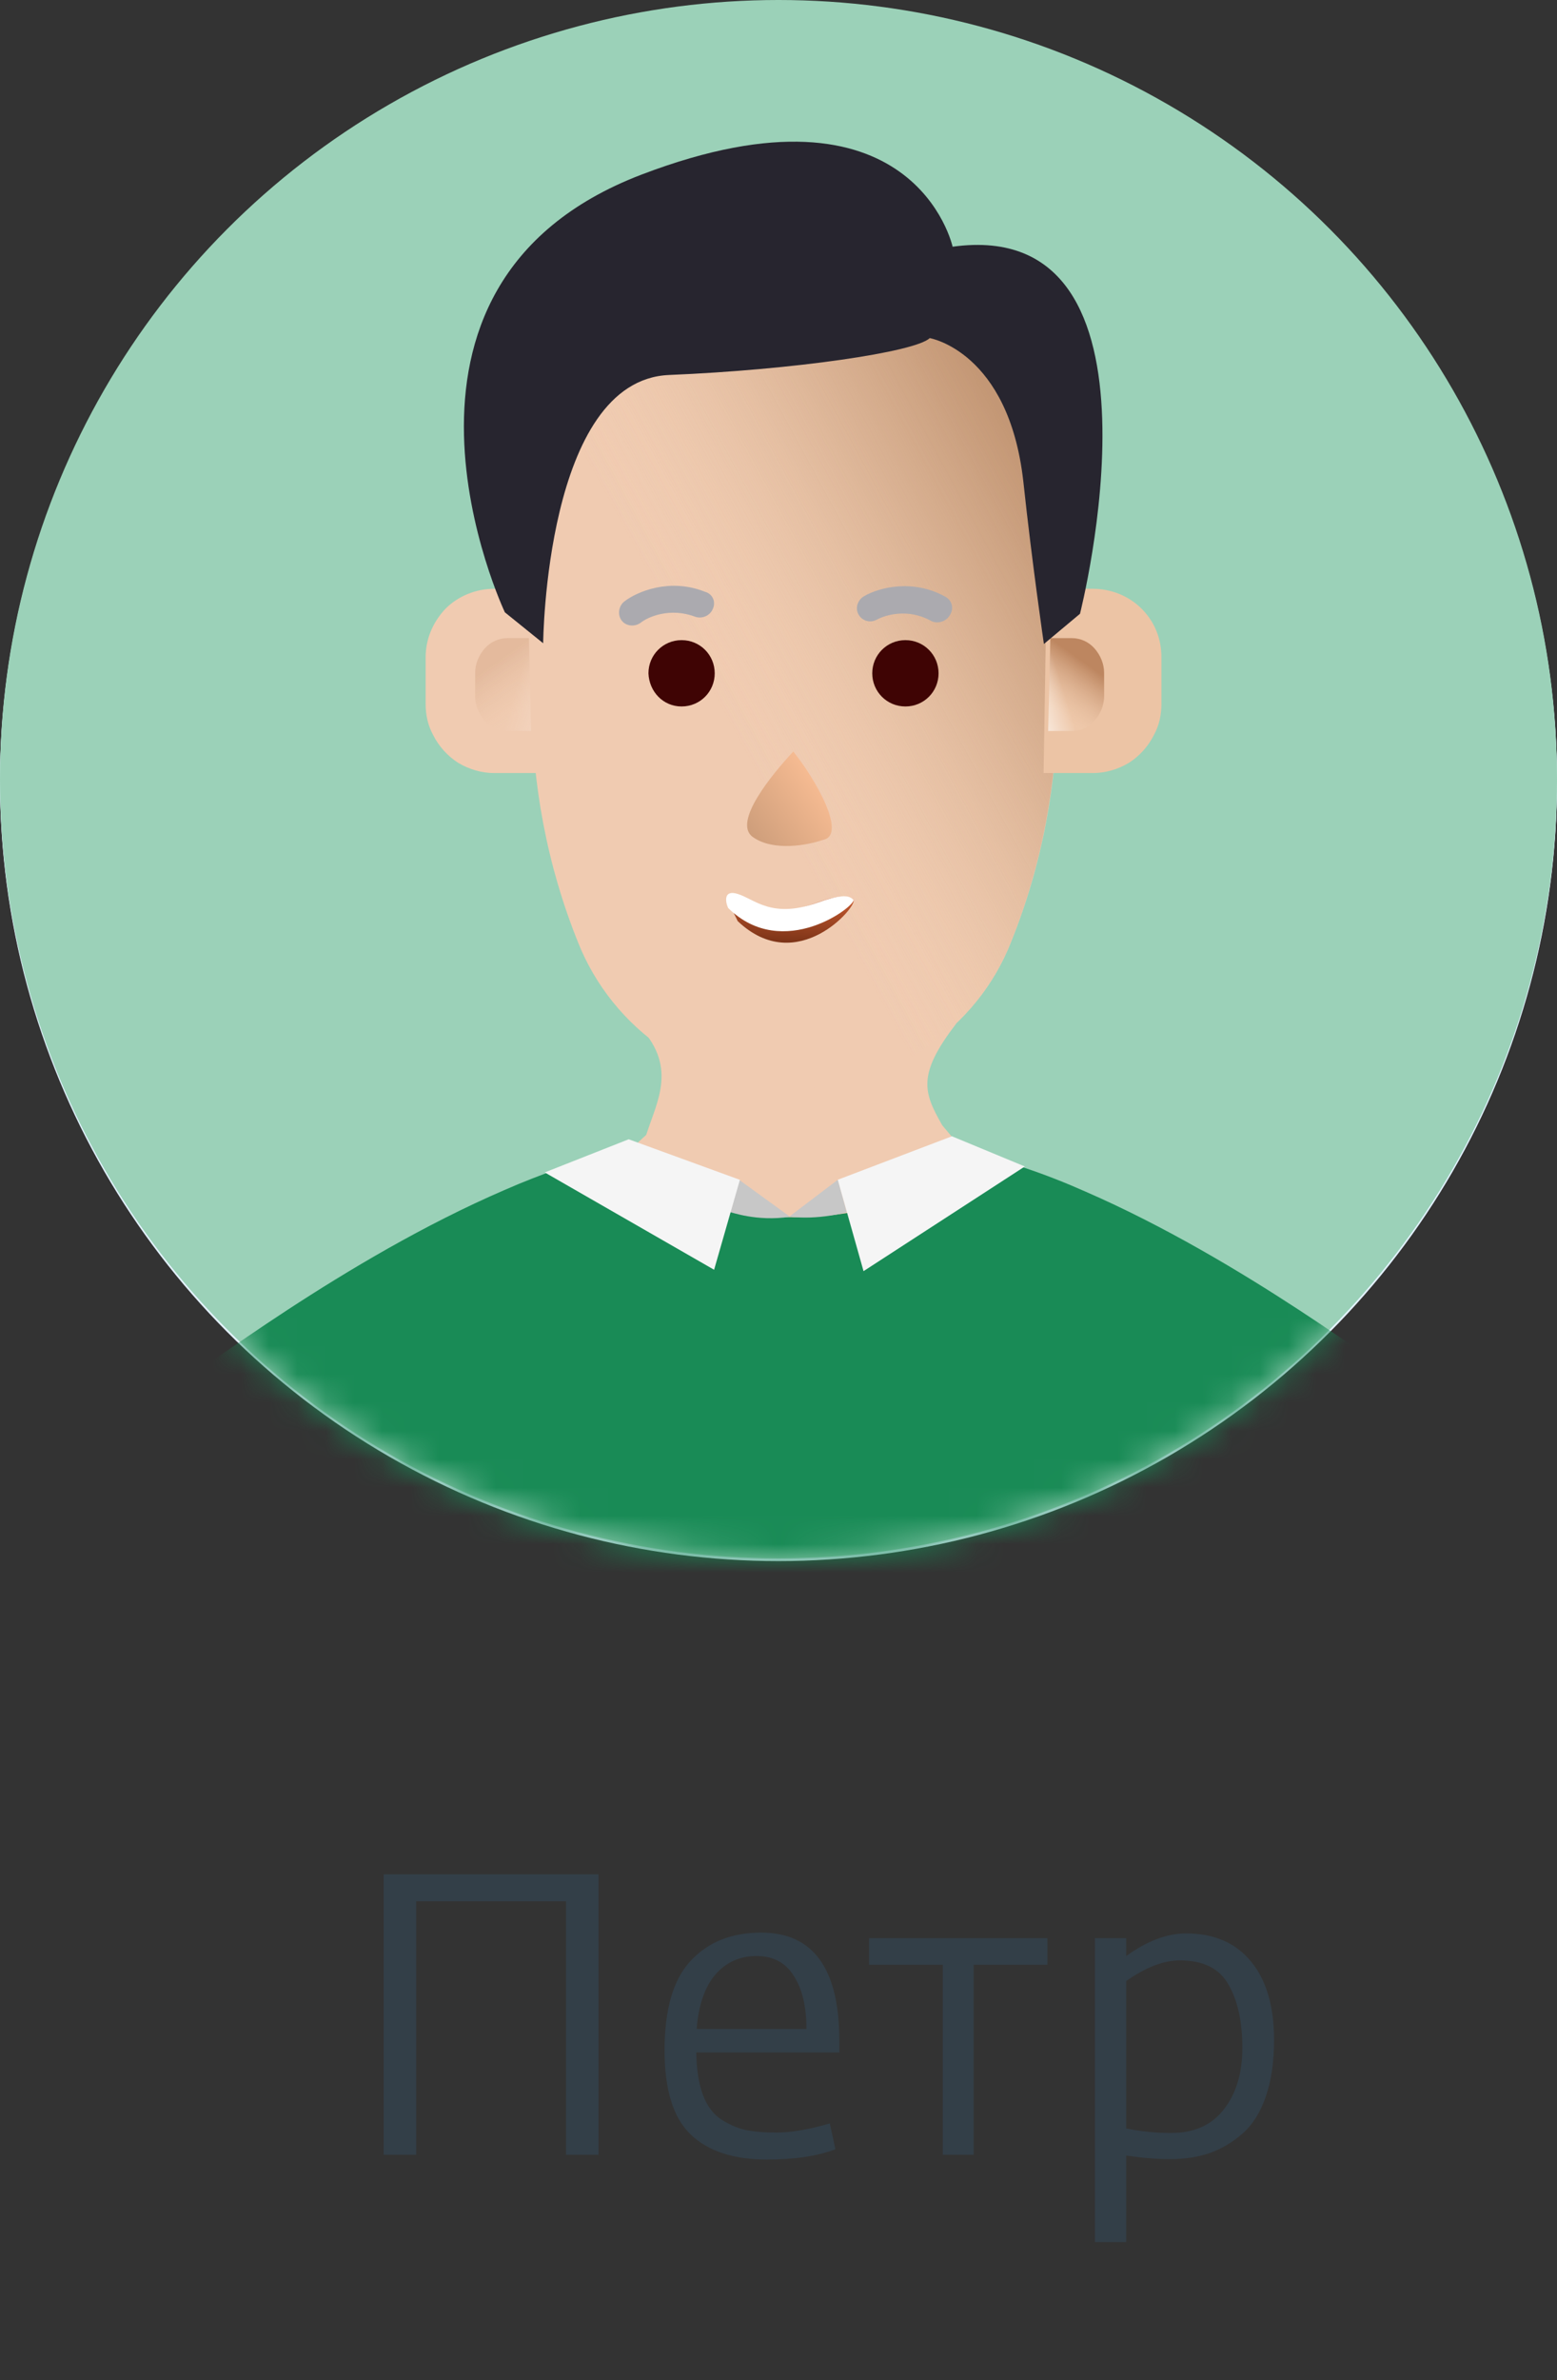
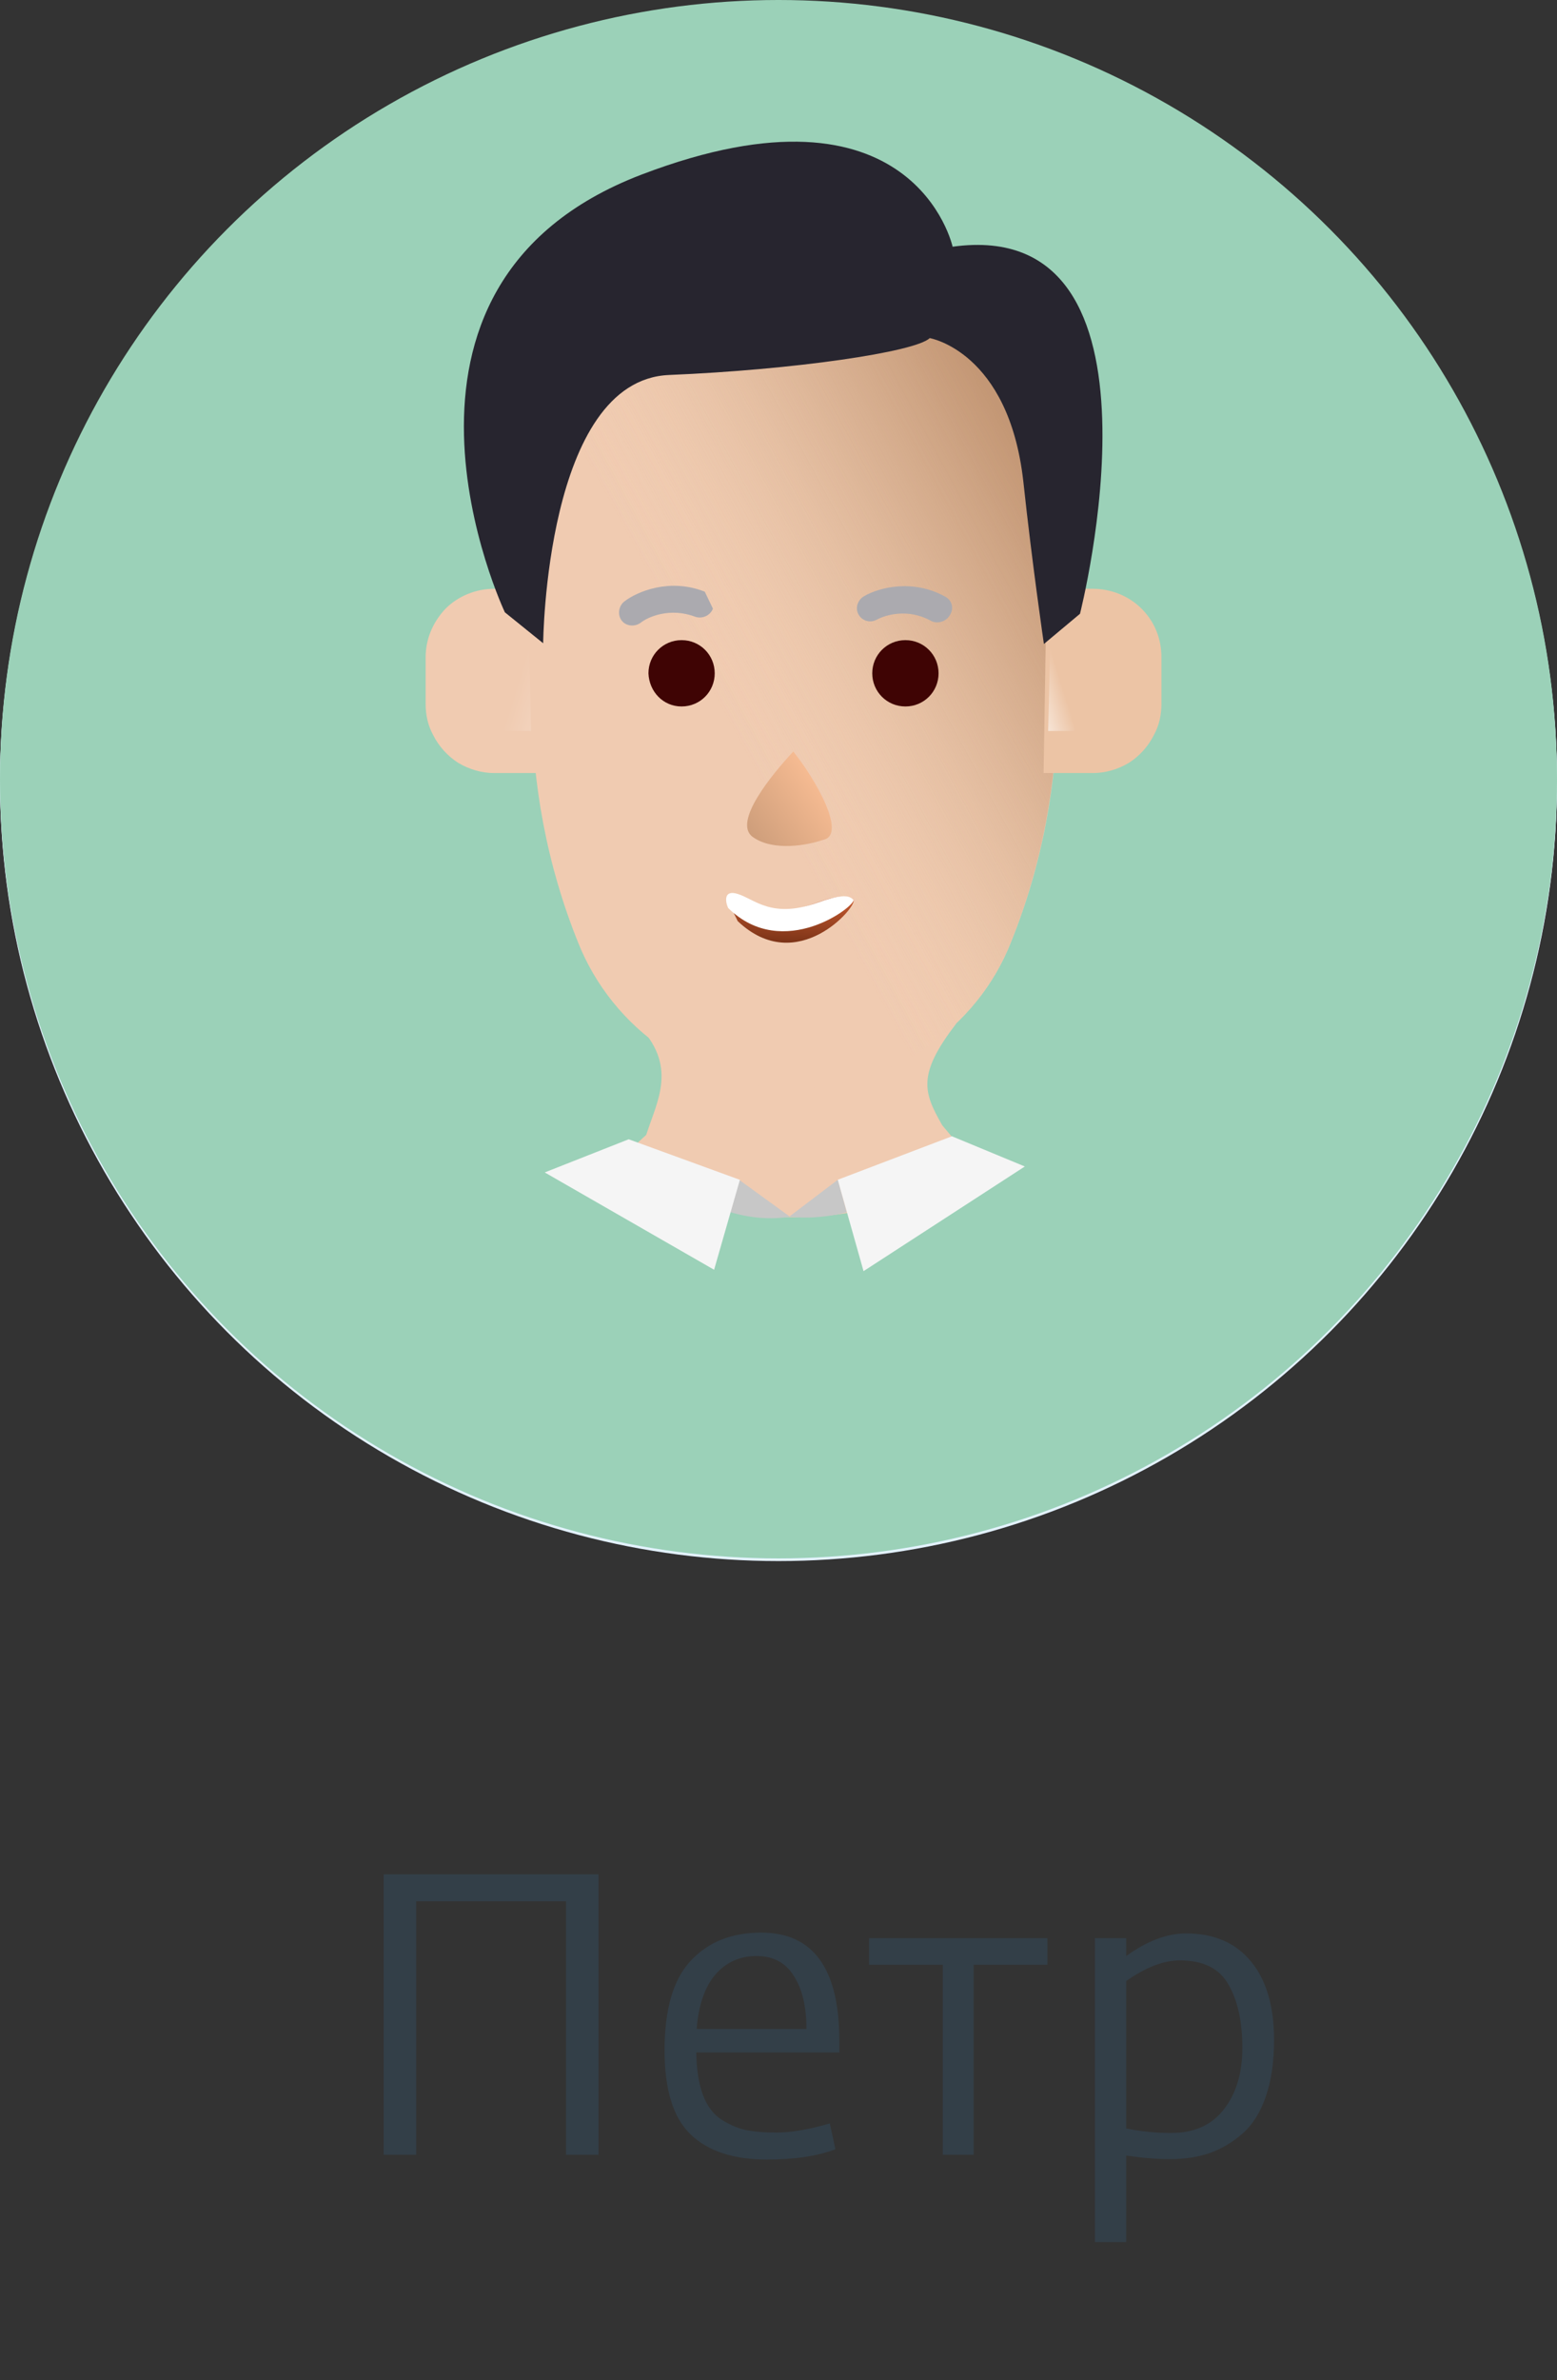
<svg xmlns="http://www.w3.org/2000/svg" width="55" height="84" viewBox="0 0 55 84" fill="none">
  <rect x="0" y="0" width="55" height="84" fill="#333333" stroke="none" />
  <circle cx="27.5" cy="27.547" r="27.5" fill="#E3F2FF" />
  <circle cx="27.5" cy="27.594" r="27.5" fill="#E3F2FF" />
  <circle cx="27.5" cy="27.5" r="27.5" fill="#9BD1B8" />
  <mask id="mask0_2941_1086" style="mask-type:alpha" maskUnits="userSpaceOnUse" x="0" y="0" width="55" height="55">
    <circle cx="27.5" cy="27.5" r="27.5" fill="#B0AFFA" />
  </mask>
  <g mask="url(#mask0_2941_1086)">
-     <path d="M53.584 54.123C53.428 53.005 53.011 51.938 52.335 51.028C51.685 50.117 50.8 49.363 49.786 48.869C49.032 48.479 43.959 44.499 38.34 42.053C37.638 41.741 36.91 41.455 36.207 41.221C35.349 40.909 34.464 40.675 33.606 40.493C33.294 40.415 32.956 40.363 32.643 40.311C29.053 39.764 26.947 39.764 23.357 40.311C22.992 40.363 22.602 40.441 22.238 40.519C21.432 40.701 20.625 40.935 19.793 41.221C19.143 41.455 18.466 41.715 17.816 42.001C12.145 44.447 6.968 48.505 6.214 48.895C5.2 49.389 4.341 50.144 3.665 51.054C3.015 51.964 2.572 53.031 2.416 54.15L2 57.271H54L53.584 54.123Z" fill="#198B56" />
    <path d="M34.533 41.197L33.285 39.715C32.634 38.57 32.374 37.946 33.779 36.125H22.489C23.972 37.608 23.218 38.83 22.827 40.053L21.553 41.224L23.374 42.004C26.365 43.279 29.747 43.279 32.712 42.004L34.533 41.197Z" fill="#F0CBB1" />
    <path d="M28.044 38.416C26.405 38.416 24.792 37.922 23.439 37.011C22.087 36.101 21.02 34.774 20.422 33.265C19.329 30.56 18.783 27.646 18.783 24.733V17.319C18.783 14.848 19.772 12.507 21.515 10.764C23.257 9.021 25.625 8.033 28.07 8.033C30.541 8.033 32.882 9.021 34.625 10.764C36.368 12.507 37.356 14.874 37.356 17.319V24.707C37.356 27.62 36.81 30.534 35.718 33.239C35.119 34.774 34.053 36.075 32.7 36.985C31.296 37.922 29.683 38.416 28.044 38.416Z" fill="#F0CBB1" />
    <path d="M28.034 38.418C26.395 38.418 24.782 37.924 23.43 37.014C22.077 36.103 21.011 34.776 20.412 33.268C19.32 30.562 18.773 27.649 18.773 24.735V17.322C18.773 14.851 19.762 12.509 21.505 10.767C23.248 9.024 25.615 8.035 28.06 8.035C30.531 8.035 32.873 9.024 34.615 10.767C36.358 12.509 37.347 14.877 37.347 17.322V24.709C37.347 27.623 36.8 30.536 35.708 33.242C35.11 34.776 34.043 36.077 32.69 36.988C31.286 37.924 29.673 38.418 28.034 38.418Z" fill="url(#paint0_linear_2941_1086)" fill-opacity="0.7" />
    <path d="M28.034 38.418C26.395 38.418 24.782 37.924 23.43 37.014C22.077 36.103 21.011 34.776 20.412 33.268C19.32 30.562 18.773 27.649 18.773 24.735V17.322C18.773 14.851 19.762 12.509 21.505 10.767C23.248 9.024 25.615 8.035 28.06 8.035C30.531 8.035 32.873 9.024 34.615 10.767C36.358 12.509 37.347 14.877 37.347 17.322V24.709C37.347 27.623 36.8 30.536 35.708 33.242C35.11 34.776 34.043 36.077 32.69 36.988C31.286 37.924 29.673 38.418 28.034 38.418Z" fill="url(#paint1_linear_2941_1086)" fill-opacity="0.7" />
    <path d="M31.983 24.933C32.633 24.933 33.154 24.413 33.154 23.763C33.154 23.113 32.633 22.592 31.983 22.592C31.333 22.592 30.812 23.113 30.812 23.763C30.812 24.413 31.333 24.933 31.983 24.933Z" fill="#3F0404" />
    <path d="M24.077 24.933C24.727 24.933 25.247 24.413 25.247 23.763C25.247 23.113 24.727 22.592 24.077 22.592C23.427 22.592 22.906 23.113 22.906 23.763C22.932 24.413 23.427 24.933 24.077 24.933Z" fill="#3F0404" />
-     <path fill-rule="evenodd" clip-rule="evenodd" d="M25.184 21.482C25.079 21.742 24.793 21.846 24.559 21.768C23.675 21.429 22.894 21.768 22.634 21.976C22.426 22.132 22.114 22.106 21.958 21.898C21.802 21.69 21.854 21.377 22.062 21.221C22.504 20.883 23.649 20.389 24.897 20.883C25.184 20.961 25.288 21.247 25.184 21.482Z" fill="#ABAAAF" />
+     <path fill-rule="evenodd" clip-rule="evenodd" d="M25.184 21.482C25.079 21.742 24.793 21.846 24.559 21.768C23.675 21.429 22.894 21.768 22.634 21.976C22.426 22.132 22.114 22.106 21.958 21.898C21.802 21.69 21.854 21.377 22.062 21.221C22.504 20.883 23.649 20.389 24.897 20.883Z" fill="#ABAAAF" />
    <path fill-rule="evenodd" clip-rule="evenodd" d="M33.552 21.711C33.422 21.945 33.11 22.023 32.901 21.919C32.069 21.451 31.263 21.711 30.977 21.867C30.742 21.997 30.456 21.919 30.326 21.685C30.196 21.451 30.3 21.165 30.534 21.035C31.029 20.749 32.225 20.411 33.396 21.061C33.63 21.191 33.708 21.477 33.552 21.711Z" fill="#ABAAAF" />
    <path d="M19.093 20.78H17.454C16.804 20.78 16.18 21.04 15.738 21.482C15.295 21.95 15.035 22.549 15.035 23.199V24.838C15.035 25.228 15.113 25.592 15.295 25.93C15.503 26.347 15.816 26.685 16.18 26.919C16.57 27.153 17.012 27.283 17.454 27.283H19.197L19.093 20.78Z" fill="#F0CBB1" />
    <g opacity="0.5">
-       <path opacity="0.5" d="M18.684 22.521H17.93C17.618 22.521 17.331 22.651 17.123 22.886C16.915 23.12 16.785 23.432 16.785 23.744V24.576C16.785 24.759 16.837 24.967 16.915 25.123C17.019 25.331 17.149 25.487 17.331 25.617C17.514 25.747 17.722 25.799 17.93 25.799H18.762L18.684 22.521Z" fill="url(#paint2_linear_2941_1086)" />
      <path opacity="0.5" d="M18.684 22.521H17.93C17.618 22.521 17.331 22.651 17.123 22.886C16.915 23.12 16.785 23.432 16.785 23.744V24.576C16.785 24.759 16.837 24.967 16.915 25.123C17.019 25.331 17.149 25.487 17.331 25.617C17.514 25.747 17.722 25.799 17.93 25.799H18.762L18.684 22.521Z" fill="url(#paint3_linear_2941_1086)" />
    </g>
    <path d="M36.969 20.78H38.608C39.258 20.78 39.883 21.04 40.325 21.482C40.793 21.95 41.027 22.549 41.027 23.199V24.838C41.027 25.228 40.949 25.592 40.767 25.93C40.559 26.347 40.247 26.685 39.883 26.919C39.493 27.153 39.05 27.283 38.608 27.283H36.865L36.969 20.78Z" fill="#ECC4A5" />
-     <path d="M37.103 22.521H37.858C38.17 22.521 38.456 22.651 38.664 22.886C38.872 23.12 39.002 23.432 39.002 23.744V24.576C39.002 24.759 38.95 24.967 38.872 25.123C38.768 25.331 38.638 25.487 38.456 25.617C38.274 25.747 38.066 25.799 37.858 25.799H37.025L37.103 22.521Z" fill="url(#paint4_linear_2941_1086)" />
    <path d="M37.103 22.521H37.858C38.17 22.521 38.456 22.651 38.664 22.886C38.872 23.12 39.002 23.432 39.002 23.744V24.576C39.002 24.759 38.95 24.967 38.872 25.123C38.768 25.331 38.638 25.487 38.456 25.617C38.274 25.747 38.066 25.799 37.858 25.799H37.025L37.103 22.521Z" fill="url(#paint5_linear_2941_1086)" />
    <path d="M26.084 31.753C25.538 31.597 25.954 32.273 26.058 32.507C28.165 34.51 30.298 31.961 30.142 31.779C29.986 31.597 29.648 31.571 28.79 31.883C27.047 32.507 26.761 31.961 26.084 31.753Z" fill="url(#paint6_linear_2941_1086)" />
    <path d="M26.058 31.549C25.563 31.393 25.615 31.809 25.72 32.043C27.671 33.968 30.272 31.939 30.142 31.757C29.986 31.575 29.674 31.575 28.867 31.861C27.254 32.433 26.656 31.731 26.058 31.549Z" fill="white" />
    <path d="M26.592 29.54C27.32 30.06 28.543 29.826 29.063 29.644C29.947 29.488 28.803 27.486 28.022 26.523C27.294 27.304 25.863 29.02 26.592 29.54Z" fill="url(#paint7_linear_2941_1086)" />
    <path d="M38.15 21.662C38.15 21.662 41.74 7.589 33.65 8.707C33.65 8.707 32.297 2.49 22.672 6.158C12.371 10.086 17.834 21.61 17.834 21.61L19.187 22.702C19.187 22.702 19.265 13.416 23.635 13.234C28.031 13.052 32.323 12.427 32.843 11.933C32.843 11.933 35.627 12.401 36.147 16.98C36.459 19.893 36.875 22.728 36.875 22.728L38.15 21.662Z" fill="#27252F" />
    <path d="M27.908 42.943L26.113 41.642L25.801 42.787C25.801 42.761 26.711 43.125 27.908 42.943Z" fill="#C7C7C7" />
    <path d="M27.881 42.937L29.598 41.635L29.91 42.781C29.936 42.781 28.895 43.068 27.881 42.937Z" fill="#C7C7C7" />
    <path d="M22.208 40.208L26.136 41.639L25.225 44.813L19.242 41.378L22.208 40.208Z" fill="#F5F5F5" />
    <path d="M33.626 40.102L29.594 41.636L30.504 44.862L36.201 41.168L33.626 40.102Z" fill="#F5F5F5" />
  </g>
  <path d="M13.554 76.047V66.149H21.142V76.047H19.994V67.101H14.702V76.047H13.554ZM27.087 76.215C25.911 76.215 25.015 75.921 24.399 75.333C23.783 74.745 23.475 73.755 23.475 72.365C23.475 70.909 23.783 69.854 24.399 69.201C25.015 68.538 25.846 68.207 26.891 68.207C28.73 68.207 29.649 69.481 29.649 72.029V72.435H24.595C24.604 73.023 24.679 73.513 24.819 73.905C24.959 74.287 25.164 74.577 25.435 74.773C25.715 74.96 26.004 75.09 26.303 75.165C26.611 75.23 26.984 75.263 27.423 75.263C27.946 75.263 28.576 75.156 29.313 74.941L29.509 75.851C28.884 76.094 28.076 76.215 27.087 76.215ZM24.609 71.609H28.487C28.487 70.816 28.338 70.19 28.039 69.733C27.75 69.266 27.311 69.033 26.723 69.033C26.135 69.033 25.65 69.252 25.267 69.691C24.894 70.129 24.674 70.769 24.609 71.609ZM33.303 76.047V69.341H30.699V68.403H36.999V69.341H34.395V76.047H33.303ZM38.677 79.127V68.403H39.783V69.033C40.52 68.501 41.225 68.235 41.897 68.235C42.886 68.235 43.652 68.566 44.193 69.229C44.734 69.882 45.005 70.806 45.005 72.001C45.005 72.766 44.907 73.433 44.711 74.003C44.515 74.563 44.24 74.997 43.885 75.305C43.53 75.613 43.143 75.841 42.723 75.991C42.303 76.131 41.841 76.201 41.337 76.201C40.87 76.201 40.352 76.159 39.783 76.075V79.127H38.677ZM41.379 75.277C42.182 75.277 42.798 75.001 43.227 74.451C43.666 73.891 43.885 73.168 43.885 72.281C43.885 71.347 43.722 70.601 43.395 70.041C43.078 69.472 42.504 69.187 41.673 69.187C41.104 69.187 40.474 69.43 39.783 69.915V75.123C39.82 75.123 39.928 75.141 40.105 75.179C40.292 75.207 40.483 75.23 40.679 75.249C40.875 75.267 41.108 75.277 41.379 75.277Z" fill="#333F48" />
  <defs>
    <linearGradient id="paint0_linear_2941_1086" x1="37.267" y1="18.125" x2="25.288" y2="24.638" gradientUnits="userSpaceOnUse">
      <stop stop-color="#BF926F" />
      <stop offset="1" stop-color="#F3D1B5" stop-opacity="0" />
    </linearGradient>
    <linearGradient id="paint1_linear_2941_1086" x1="37.267" y1="18.125" x2="25.288" y2="24.638" gradientUnits="userSpaceOnUse">
      <stop stop-color="#BF926F" />
      <stop offset="1" stop-color="#F3D1B5" stop-opacity="0" />
    </linearGradient>
    <linearGradient id="paint2_linear_2941_1086" x1="17.465" y1="23.387" x2="18.628" y2="25.022" gradientUnits="userSpaceOnUse">
      <stop stop-color="#BD8660" />
      <stop offset="1" stop-color="#F3D1B5" stop-opacity="0.31" />
    </linearGradient>
    <linearGradient id="paint3_linear_2941_1086" x1="19.947" y1="24.702" x2="18.262" y2="24.178" gradientUnits="userSpaceOnUse">
      <stop stop-color="white" />
      <stop offset="1" stop-color="white" stop-opacity="0" />
    </linearGradient>
    <linearGradient id="paint4_linear_2941_1086" x1="38.315" y1="23.387" x2="37.151" y2="25.022" gradientUnits="userSpaceOnUse">
      <stop stop-color="#BD8660" />
      <stop offset="1" stop-color="#F3D1B5" stop-opacity="0.31" />
    </linearGradient>
    <linearGradient id="paint5_linear_2941_1086" x1="35.833" y1="24.702" x2="37.517" y2="24.178" gradientUnits="userSpaceOnUse">
      <stop stop-color="white" />
      <stop offset="1" stop-color="white" stop-opacity="0" />
    </linearGradient>
    <linearGradient id="paint6_linear_2941_1086" x1="27.993" y1="31.573" x2="27.908" y2="33.297" gradientUnits="userSpaceOnUse">
      <stop stop-color="#C75A30" />
      <stop offset="1" stop-color="#7B3317" />
    </linearGradient>
    <linearGradient id="paint7_linear_2941_1086" x1="25.681" y1="30.083" x2="28.982" y2="27.785" gradientUnits="userSpaceOnUse">
      <stop stop-color="#C09473" />
      <stop offset="1" stop-color="#F6BB92" />
    </linearGradient>
  </defs>
</svg>